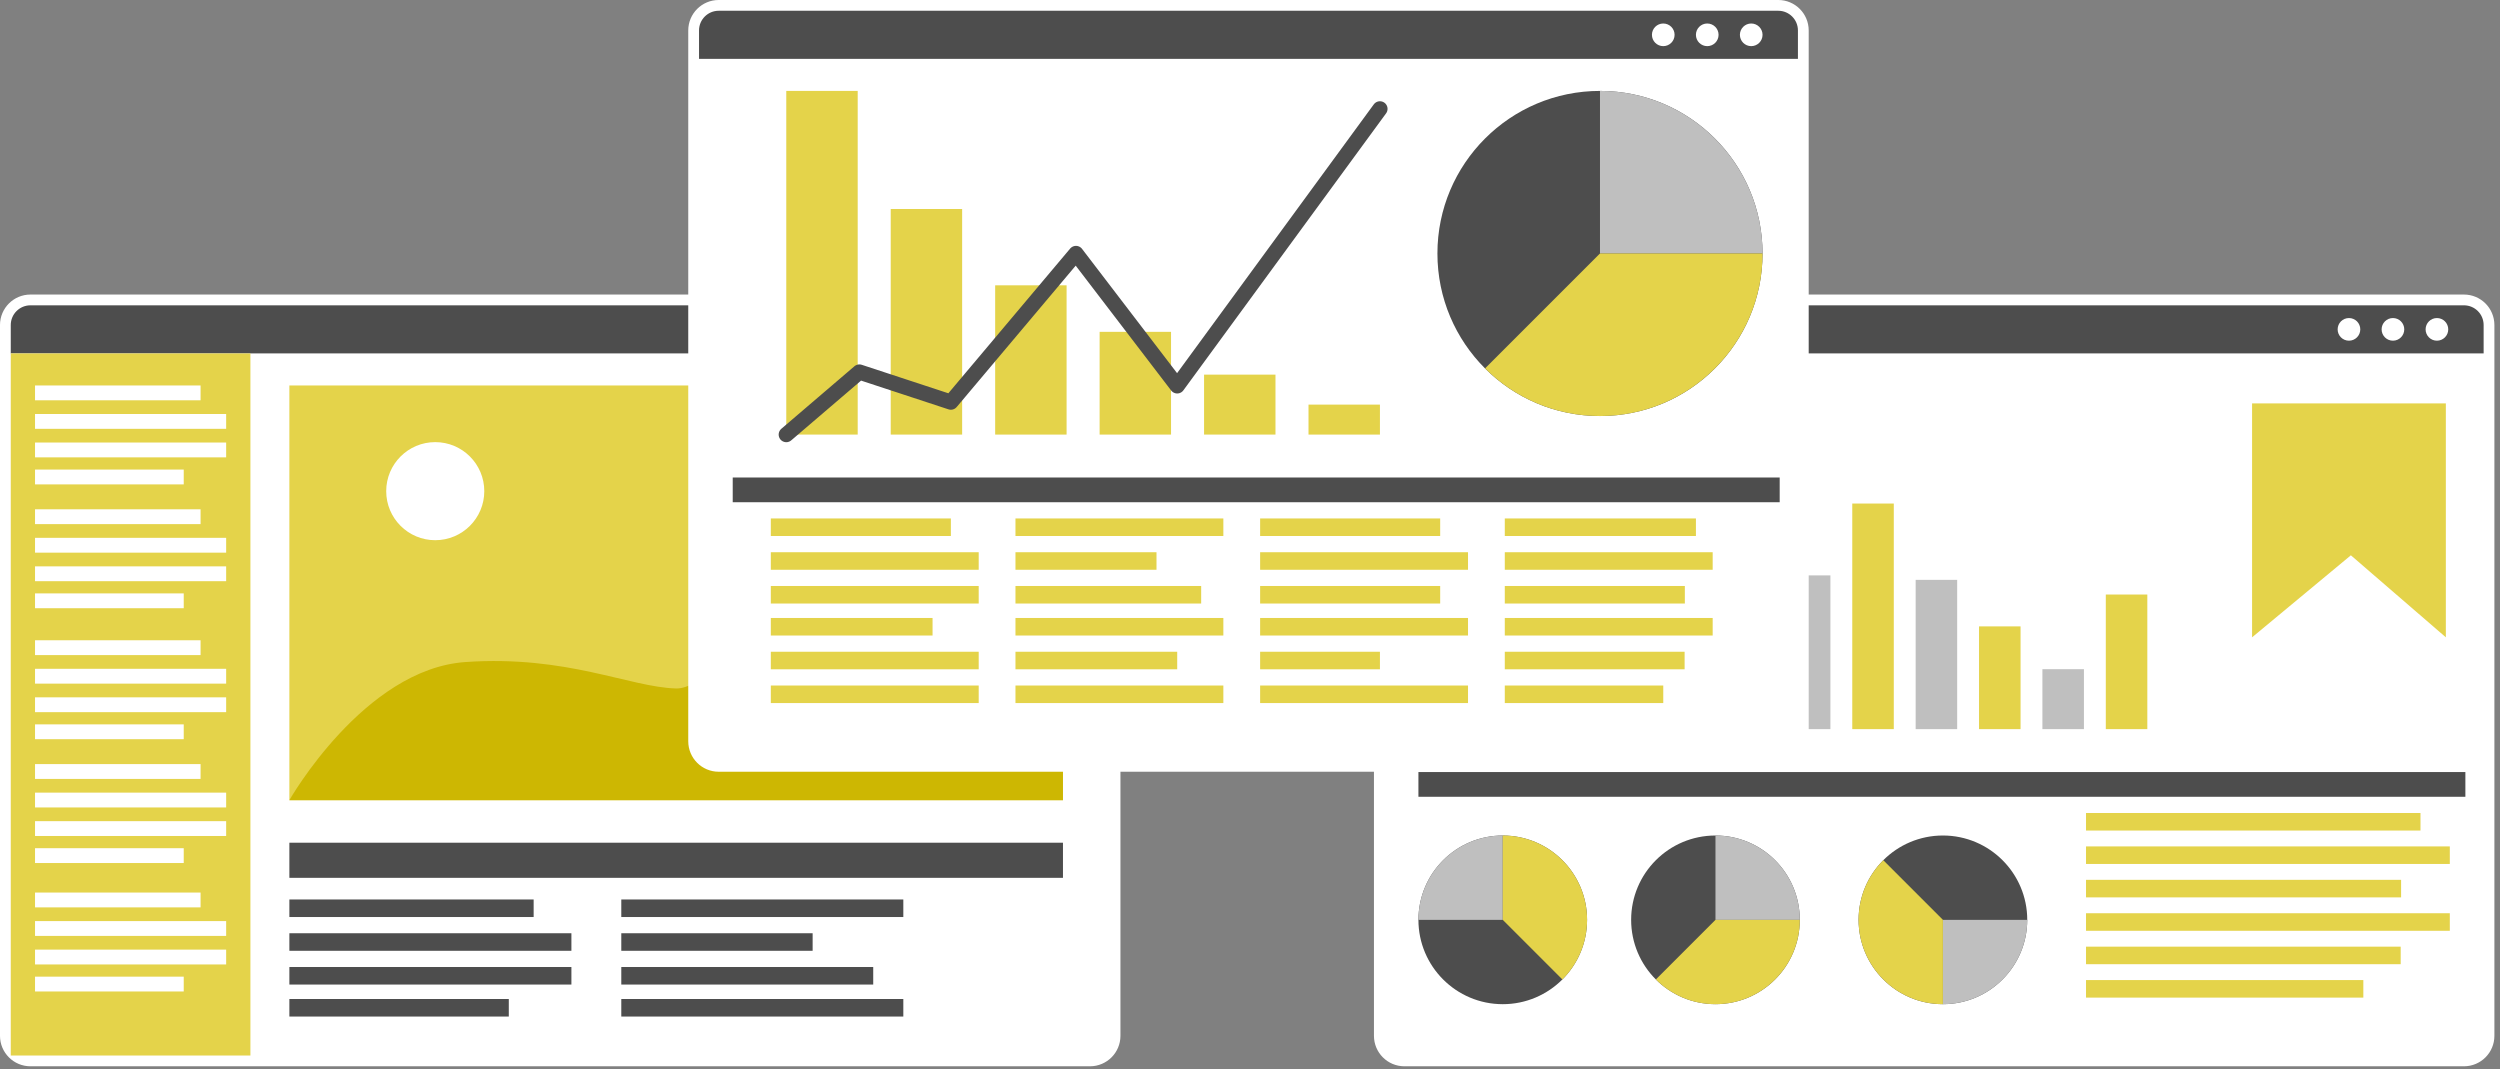
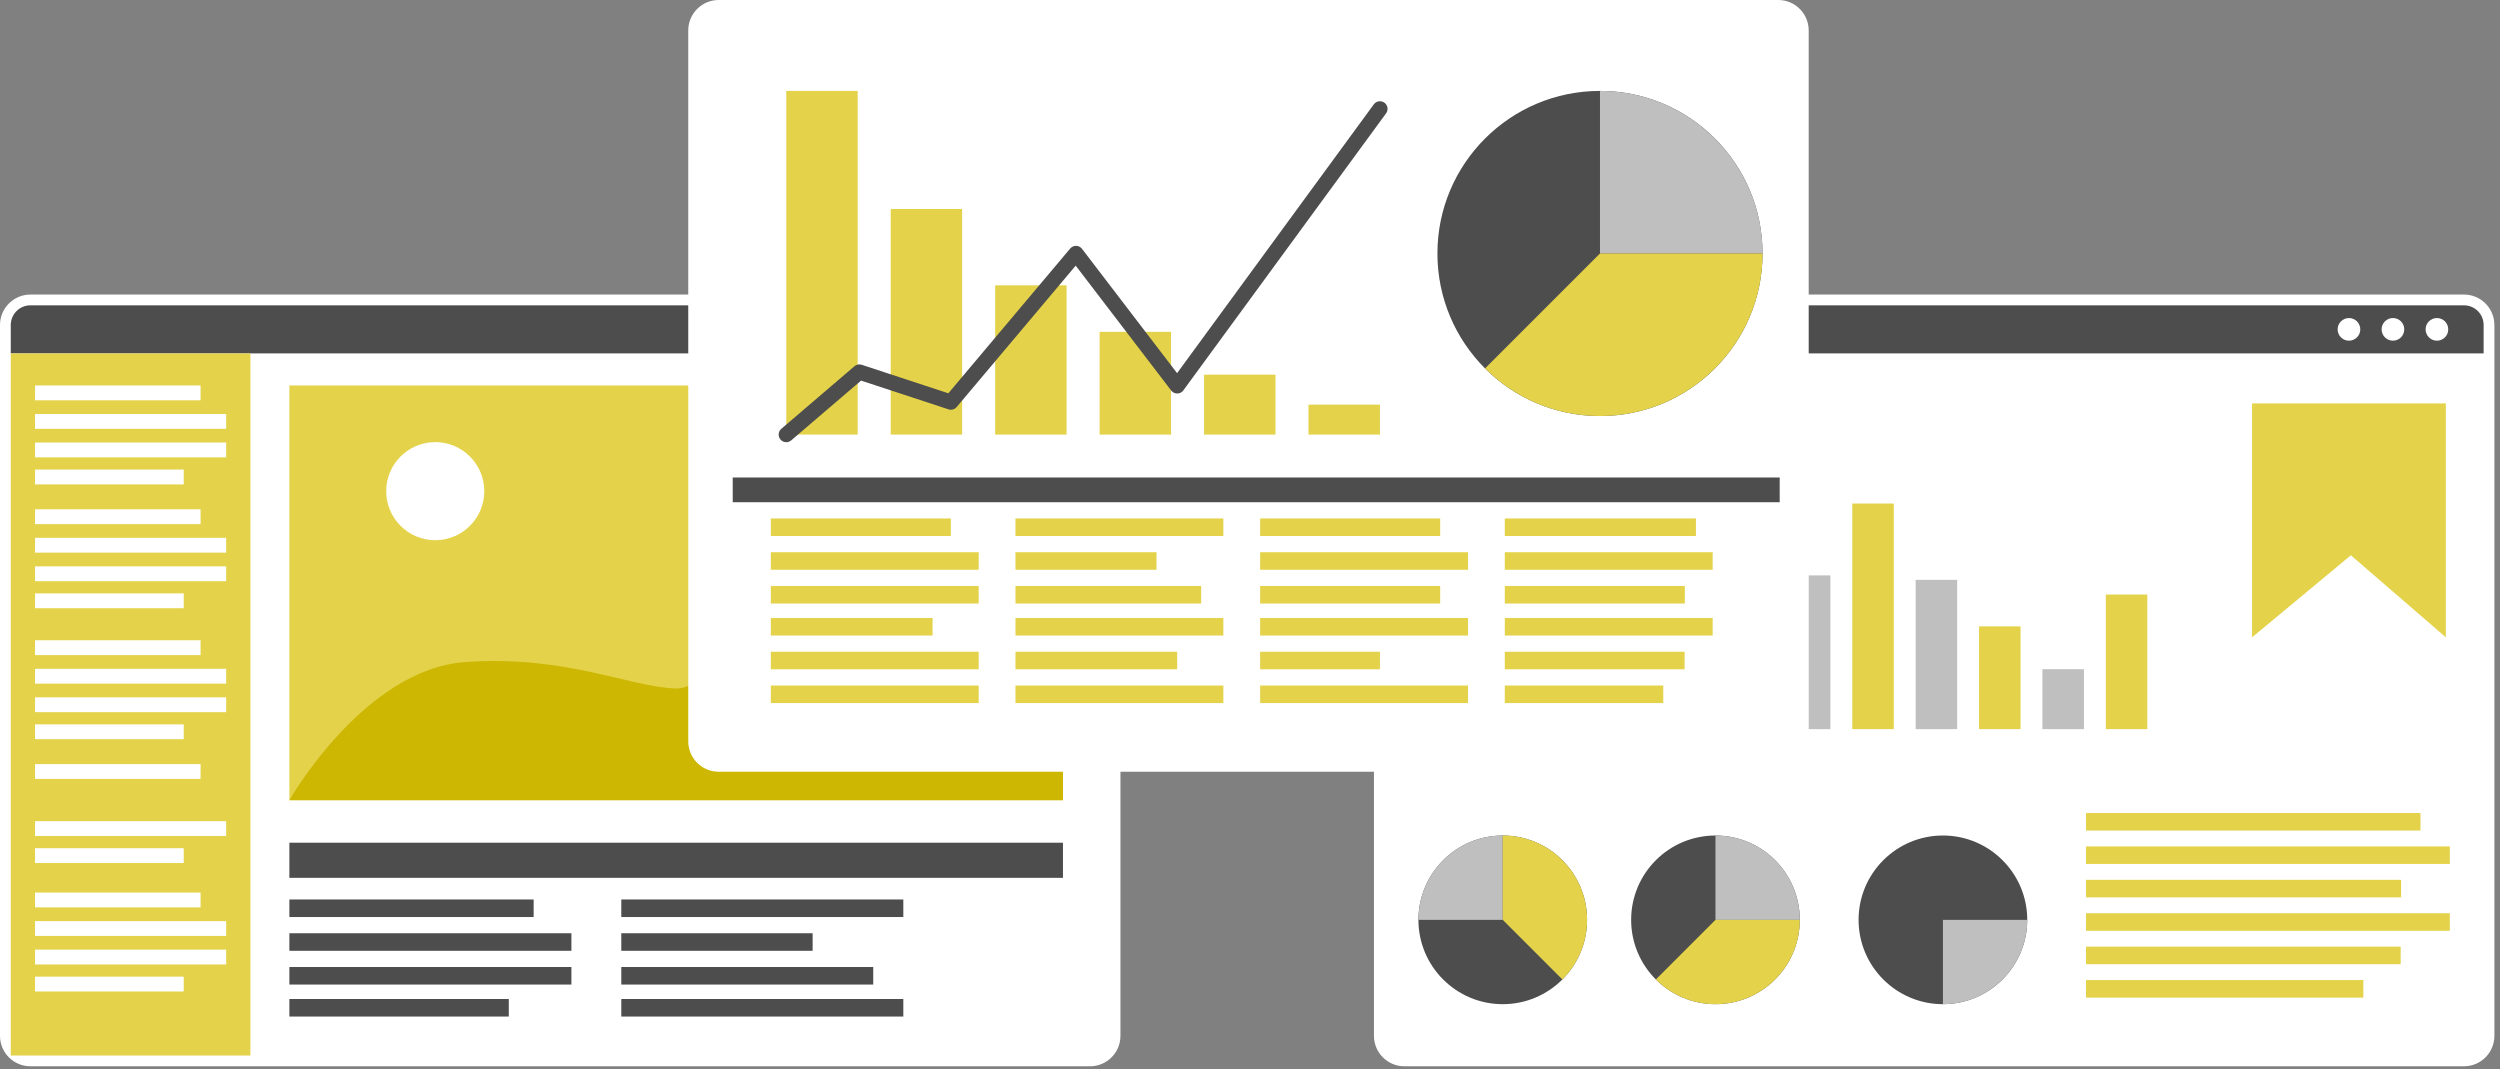
<svg xmlns="http://www.w3.org/2000/svg" width="100%" height="100%" viewBox="0 0 325 139" xml:space="preserve" style="fill-rule:evenodd;clip-rule:evenodd;stroke-linecap:round;stroke-linejoin:round;stroke-miterlimit:1.5;">
  <rect x="0" y="0" width="325" height="139" fill="#808080" stroke="none" />
  <g>
    <g>
      <g>
        <path d="M322.872,42.25c0,-1.413 -1.146,-2.559 -2.559,-2.559l-137.74,-0c-1.413,-0 -2.559,1.146 -2.559,2.559l-0,92.409c-0,1.412 1.146,2.559 2.559,2.559l137.74,-0c1.413,-0 2.559,-1.147 2.559,-2.559l0,-92.409Z" style="fill:#fff;stroke:#fff;stroke-width:2.8px;" />
        <path d="M180.014,45.945l142.858,0l0,-3.695c0,-1.413 -1.146,-2.559 -2.559,-2.559l-137.74,-0c-1.413,-0 -2.559,1.146 -2.559,2.559l-0,3.695Z" style="fill:#4d4d4d;" />
        <circle cx="311.082" cy="42.818" r="1.472" style="fill:#fff;" />
        <circle cx="316.8" cy="42.818" r="1.472" style="fill:#fff;" />
        <circle cx="305.365" cy="42.818" r="1.472" style="fill:#fff;" />
        <g>
          <rect x="191.357" y="50.111" width="5.398" height="44.676" style="fill:#e4d34a;" />
          <rect x="199.596" y="59.792" width="5.398" height="34.995" style="fill:#bfbfbf;" />
          <rect x="207.836" y="55.402" width="5.398" height="39.384" style="fill:#e4d34a;" />
          <rect x="216.076" y="70.016" width="5.398" height="24.771" style="fill:#bfbfbf;" />
          <rect x="224.316" y="61.901" width="5.398" height="32.886" style="fill:#e4d34a;" />
          <rect x="232.555" y="74.801" width="5.398" height="19.986" style="fill:#bfbfbf;" />
          <rect x="240.795" y="65.46" width="5.398" height="29.326" style="fill:#e4d34a;" />
          <rect x="249.035" y="75.382" width="5.398" height="19.405" style="fill:#bfbfbf;" />
          <rect x="257.274" y="81.431" width="5.398" height="13.356" style="fill:#e4d34a;" />
          <rect x="265.514" y="86.994" width="5.398" height="7.793" style="fill:#bfbfbf;" />
          <rect x="273.754" y="77.289" width="5.398" height="17.497" style="fill:#e4d34a;" />
        </g>
-         <rect x="184.395" y="100.366" width="136.105" height="3.215" style="fill:#4d4d4d;" />
        <rect x="271.182" y="105.69" width="43.482" height="2.281" style="fill:#e4d34a;" />
        <rect x="271.182" y="110.034" width="47.293" height="2.281" style="fill:#e4d34a;" />
        <rect x="271.182" y="114.378" width="40.961" height="2.281" style="fill:#e4d34a;" />
        <rect x="271.182" y="118.721" width="47.293" height="2.281" style="fill:#e4d34a;" />
        <rect x="271.182" y="123.065" width="40.907" height="2.281" style="fill:#e4d34a;" />
        <rect x="271.182" y="127.408" width="36.052" height="2.281" style="fill:#e4d34a;" />
        <path d="M292.77,52.444l25.19,-0l-0,30.408l-12.347,-10.663l-12.843,10.663l-0,-30.408Z" style="fill:#e4d34a;" />
        <g>
          <path d="M263.542,119.579c0,6.051 -4.912,10.964 -10.963,10.964c-6.051,-0 -10.964,-4.913 -10.964,-10.964c0,-6.051 4.913,-10.963 10.964,-10.963c6.051,-0 10.963,4.912 10.963,10.963Z" style="fill:#4d4d4d;" />
          <path d="M263.542,119.579c0,6.051 -4.912,10.964 -10.963,10.964l-0,-10.964l10.963,0Z" style="fill:#bfbfbf;" />
-           <path d="M252.579,130.543c-6.051,-0 -10.964,-4.913 -10.964,-10.964c0,-3.025 1.228,-5.766 3.213,-7.751l7.751,7.751l-0,10.964Z" style="fill:#e4d34a;" />
        </g>
        <g>
          <circle cx="223.012" cy="119.579" r="10.963" style="fill:#4d4d4d;" />
          <path d="M223.012,108.616c6.051,-0 10.963,4.912 10.963,10.963l-10.963,0l-0,-10.963Z" style="fill:#bfbfbf;" />
-           <path d="M233.975,119.579c0,6.051 -4.912,10.964 -10.963,10.964c-3.025,-0 -5.766,-1.229 -7.751,-3.213l7.751,-7.751l10.963,0Z" style="fill:#e4d34a;" />
+           <path d="M233.975,119.579c0,6.051 -4.912,10.964 -10.963,10.964c-3.025,-0 -5.766,-1.229 -7.751,-3.213l7.751,-7.751l10.963,0" style="fill:#e4d34a;" />
        </g>
        <g>
          <path d="M184.395,119.579c-0,-6.051 4.912,-10.963 10.963,-10.963c6.051,-0 10.963,4.912 10.963,10.963c0,6.051 -4.912,10.964 -10.963,10.964c-6.051,-0 -10.963,-4.913 -10.963,-10.964Z" style="fill:#4d4d4d;" />
          <path d="M184.395,119.579c-0,-6.051 4.912,-10.963 10.963,-10.963l-0,10.963l-10.963,0Z" style="fill:#bfbfbf;" />
          <path d="M195.358,108.616c6.051,-0 10.963,4.912 10.963,10.963c0,3.026 -1.228,5.766 -3.212,7.751l-7.751,-7.751l-0,-10.963Z" style="fill:#e4d34a;" />
        </g>
      </g>
    </g>
    <g>
      <path d="M144.258,42.25c-0,-1.413 -1.147,-2.559 -2.559,-2.559l-137.741,-0c-1.412,-0 -2.559,1.146 -2.559,2.559l0,92.409c0,1.412 1.147,2.559 2.559,2.559l137.741,-0c1.412,-0 2.559,-1.147 2.559,-2.559l-0,-92.409Z" style="fill:#fff;stroke:#fff;stroke-width:2.8px;" />
      <rect x="37.619" y="50.111" width="100.567" height="53.913" style="fill:#e4d34a;" />
      <path d="M37.619,104.024c-0,-0 9.685,-17.047 22.897,-17.96c13.212,-0.913 21.29,3.264 27.386,3.438c6.096,0.173 20.734,-21.707 32.684,-22.076c11.95,-0.369 17.599,16.823 17.599,16.823l0,19.775l-100.566,-0Z" style="fill:#cdb702;" />
      <path d="M1.399,45.945l142.859,0l-0,-3.695c-0,-1.413 -1.147,-2.559 -2.559,-2.559l-137.741,-0c-1.412,-0 -2.559,1.146 -2.559,2.559l0,3.695Z" style="fill:#4d4d4d;" />
      <circle cx="132.468" cy="42.818" r="1.472" style="fill:#fff;" />
      <circle cx="138.185" cy="42.818" r="1.472" style="fill:#fff;" />
      <circle cx="126.75" cy="42.818" r="1.472" style="fill:#fff;" />
      <rect x="37.619" y="109.552" width="100.567" height="4.566" style="fill:#4d4d4d;" />
      <rect x="37.619" y="116.932" width="31.755" height="2.281" style="fill:#4d4d4d;" />
      <rect x="37.619" y="121.322" width="36.664" height="2.281" style="fill:#4d4d4d;" />
      <rect x="37.619" y="125.711" width="36.664" height="2.281" style="fill:#4d4d4d;" />
      <rect x="80.768" y="116.932" width="36.664" height="2.281" style="fill:#4d4d4d;" />
      <rect x="80.768" y="121.322" width="24.874" height="2.281" style="fill:#4d4d4d;" />
      <rect x="80.768" y="125.711" width="32.751" height="2.281" style="fill:#4d4d4d;" />
      <rect x="37.619" y="129.87" width="28.525" height="2.281" style="fill:#4d4d4d;" />
      <rect x="80.768" y="129.87" width="36.664" height="2.281" style="fill:#4d4d4d;" />
      <rect x="1.399" y="45.945" width="31.155" height="91.273" style="fill:#e4d34a;" />
      <g>
        <rect x="4.553" y="50.111" width="21.521" height="1.927" style="fill:#fff;" />
        <rect x="4.553" y="53.82" width="24.847" height="1.927" style="fill:#fff;" />
        <rect x="4.553" y="57.529" width="24.847" height="1.927" style="fill:#fff;" />
        <rect x="4.553" y="61.044" width="19.332" height="1.927" style="fill:#fff;" />
        <rect x="4.553" y="66.208" width="21.521" height="1.927" style="fill:#fff;" />
        <rect x="4.553" y="69.918" width="24.847" height="1.927" style="fill:#fff;" />
        <rect x="4.553" y="73.627" width="24.847" height="1.927" style="fill:#fff;" />
        <rect x="4.553" y="77.142" width="19.332" height="1.927" style="fill:#fff;" />
        <rect x="4.553" y="83.234" width="21.521" height="1.927" style="fill:#fff;" />
        <rect x="4.553" y="86.944" width="24.847" height="1.927" style="fill:#fff;" />
        <rect x="4.553" y="90.653" width="24.847" height="1.927" style="fill:#fff;" />
        <rect x="4.553" y="94.168" width="19.332" height="1.927" style="fill:#fff;" />
        <rect x="4.553" y="99.332" width="21.521" height="1.927" style="fill:#fff;" />
-         <rect x="4.553" y="103.042" width="24.847" height="1.927" style="fill:#fff;" />
        <rect x="4.553" y="106.751" width="24.847" height="1.927" style="fill:#fff;" />
        <rect x="4.553" y="110.266" width="19.332" height="1.927" style="fill:#fff;" />
        <rect x="4.553" y="116.032" width="21.521" height="1.927" style="fill:#fff;" />
        <rect x="4.553" y="119.741" width="24.847" height="1.927" style="fill:#fff;" />
        <rect x="4.553" y="123.451" width="24.847" height="1.927" style="fill:#fff;" />
        <rect x="4.553" y="126.965" width="19.332" height="1.927" style="fill:#fff;" />
      </g>
      <circle cx="56.582" cy="63.851" r="6.375" style="fill:#fff;" />
    </g>
    <g>
      <g>
        <path d="M233.731,3.958c0,-1.412 -1.146,-2.559 -2.558,-2.559l-137.741,0c-1.412,0 -2.559,1.147 -2.559,2.559l0,92.41c0,1.412 1.147,2.558 2.559,2.558l137.741,0c1.412,0 2.558,-1.146 2.558,-2.558l0,-92.41Z" style="fill:#fff;stroke:#fff;stroke-width:2.8px;" />
-         <path d="M90.873,7.654l142.858,-0l0,-3.696c0,-1.412 -1.146,-2.559 -2.558,-2.559l-137.741,0c-1.412,0 -2.559,1.147 -2.559,2.559l0,3.696Z" style="fill:#4d4d4d;" />
        <circle cx="221.942" cy="4.527" r="1.472" style="fill:#fff;" />
        <circle cx="227.659" cy="4.527" r="1.472" style="fill:#fff;" />
-         <circle cx="216.224" cy="4.527" r="1.472" style="fill:#fff;" />
        <g>
          <circle cx="207.998" cy="32.952" r="21.133" style="fill:#4d4d4d;" />
          <path d="M207.998,11.819c11.663,0 21.133,9.47 21.133,21.133l-21.133,0l-0,-21.133Z" style="fill:#bfbfbf;" />
          <path d="M229.131,32.952c-0,11.664 -9.47,21.133 -21.133,21.133c-5.832,0 -11.116,-2.367 -14.941,-6.192l14.941,-14.941l21.133,0Z" style="fill:#e4d34a;" />
        </g>
        <g>
          <rect x="102.216" y="11.819" width="9.285" height="44.676" style="fill:#e4d34a;" />
          <rect x="115.794" y="27.169" width="9.285" height="29.326" style="fill:#e4d34a;" />
          <rect x="129.372" y="37.091" width="9.285" height="19.405" style="fill:#e4d34a;" />
          <rect x="142.95" y="43.139" width="9.285" height="13.356" style="fill:#e4d34a;" />
          <rect x="156.528" y="48.702" width="9.285" height="7.793" style="fill:#e4d34a;" />
          <rect x="170.106" y="52.599" width="9.285" height="3.897" style="fill:#e4d34a;" />
        </g>
        <path d="M102.216,56.495l9.503,-8.131l11.894,3.911l16.264,-19.323l13.16,17.211l26.354,-36.011" style="fill:none;stroke:#4d4d4d;stroke-width:1.98px;" />
        <rect x="95.254" y="62.075" width="136.105" height="3.215" style="fill:#4d4d4d;" />
        <rect x="100.206" y="67.399" width="23.407" height="2.281" style="fill:#e4d34a;" />
        <rect x="100.206" y="71.789" width="27.025" height="2.281" style="fill:#e4d34a;" />
        <rect x="100.206" y="76.178" width="27.025" height="2.281" style="fill:#e4d34a;" />
        <rect x="132.011" y="67.399" width="27.025" height="2.281" style="fill:#e4d34a;" />
        <rect x="132.011" y="71.789" width="18.334" height="2.281" style="fill:#e4d34a;" />
        <rect x="132.011" y="76.178" width="24.141" height="2.281" style="fill:#e4d34a;" />
        <rect x="163.817" y="67.399" width="23.407" height="2.281" style="fill:#e4d34a;" />
        <rect x="163.817" y="71.789" width="27.025" height="2.281" style="fill:#e4d34a;" />
        <rect x="163.817" y="76.178" width="23.407" height="2.281" style="fill:#e4d34a;" />
        <rect x="195.623" y="67.399" width="24.847" height="2.281" style="fill:#e4d34a;" />
        <rect x="195.623" y="71.789" width="27.025" height="2.281" style="fill:#e4d34a;" />
        <rect x="195.623" y="76.178" width="23.407" height="2.281" style="fill:#e4d34a;" />
        <rect x="100.206" y="80.337" width="21.026" height="2.281" style="fill:#e4d34a;" />
        <rect x="100.206" y="84.727" width="27.025" height="2.281" style="fill:#e4d34a;" />
        <rect x="100.206" y="89.117" width="27.025" height="2.281" style="fill:#e4d34a;" />
        <rect x="132.011" y="80.337" width="27.025" height="2.281" style="fill:#e4d34a;" />
        <rect x="132.011" y="84.727" width="21.026" height="2.281" style="fill:#e4d34a;" />
        <rect x="132.011" y="89.117" width="27.025" height="2.281" style="fill:#e4d34a;" />
        <rect x="163.817" y="80.337" width="27.025" height="2.281" style="fill:#e4d34a;" />
        <rect x="163.817" y="84.727" width="15.574" height="2.281" style="fill:#e4d34a;" />
        <rect x="163.817" y="89.117" width="27.025" height="2.281" style="fill:#e4d34a;" />
        <rect x="195.623" y="80.337" width="27.025" height="2.281" style="fill:#e4d34a;" />
        <rect x="195.623" y="84.727" width="23.376" height="2.281" style="fill:#e4d34a;" />
        <rect x="195.623" y="89.117" width="20.601" height="2.281" style="fill:#e4d34a;" />
      </g>
    </g>
  </g>
</svg>